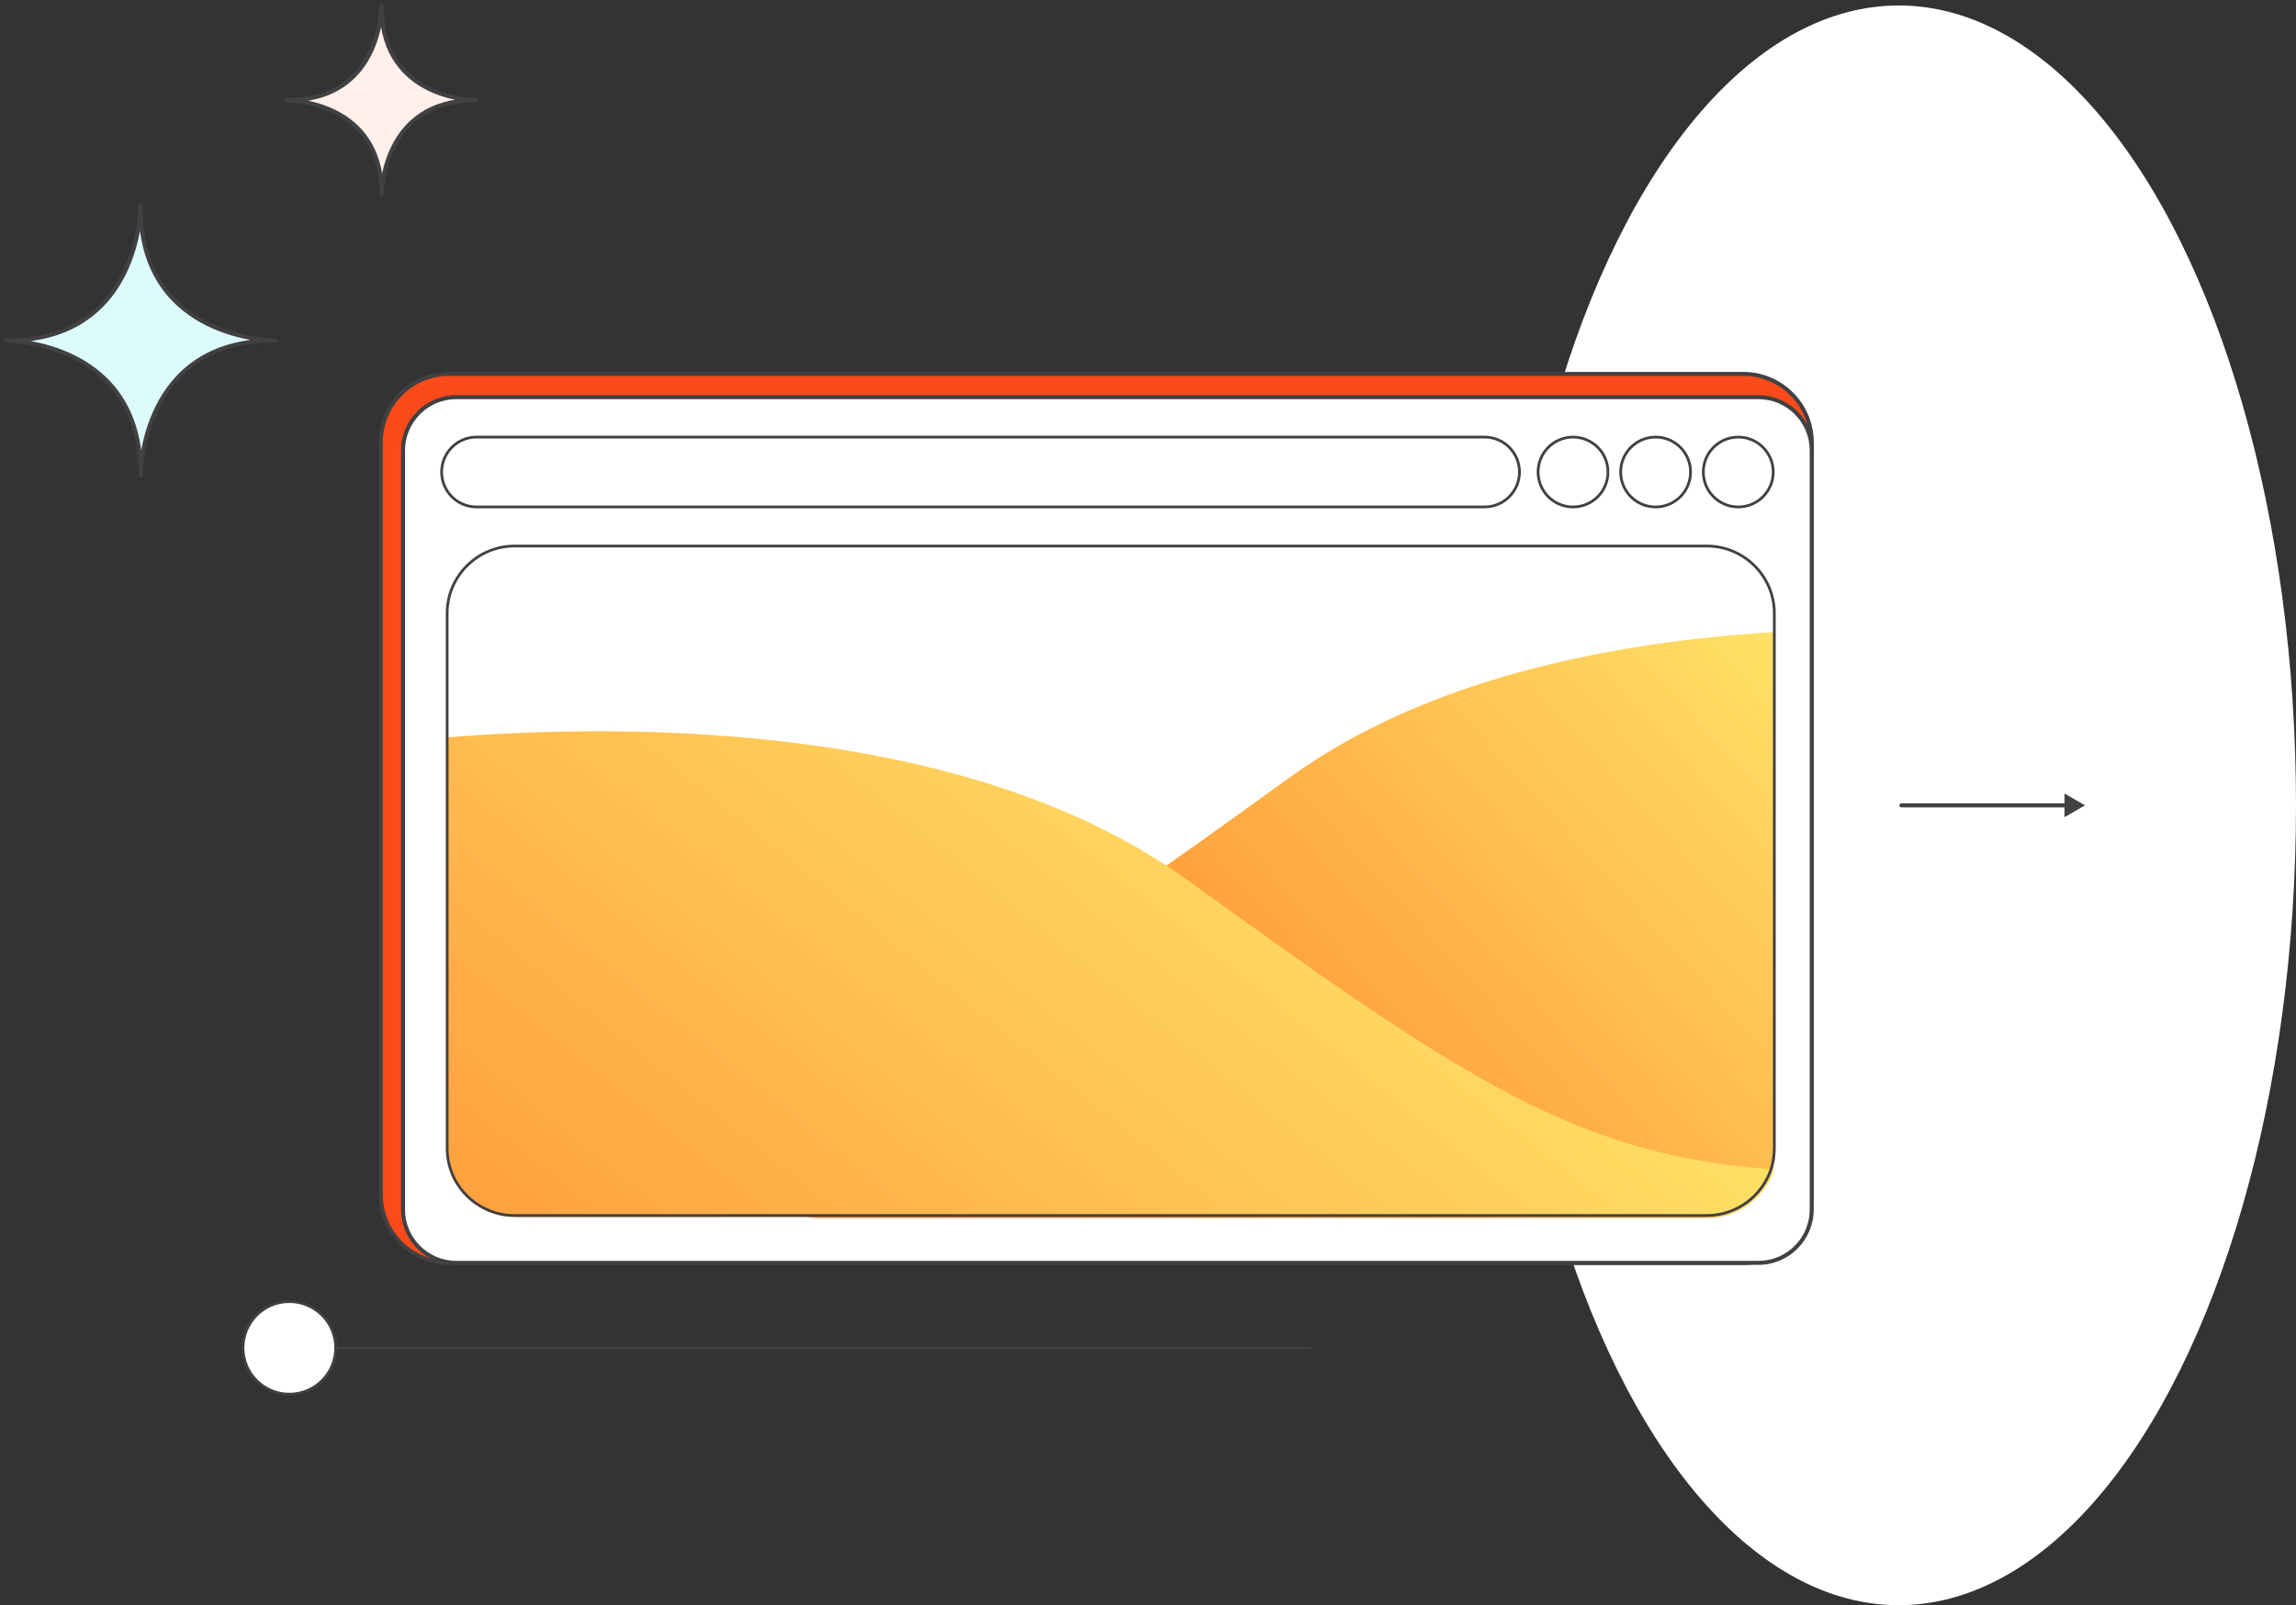
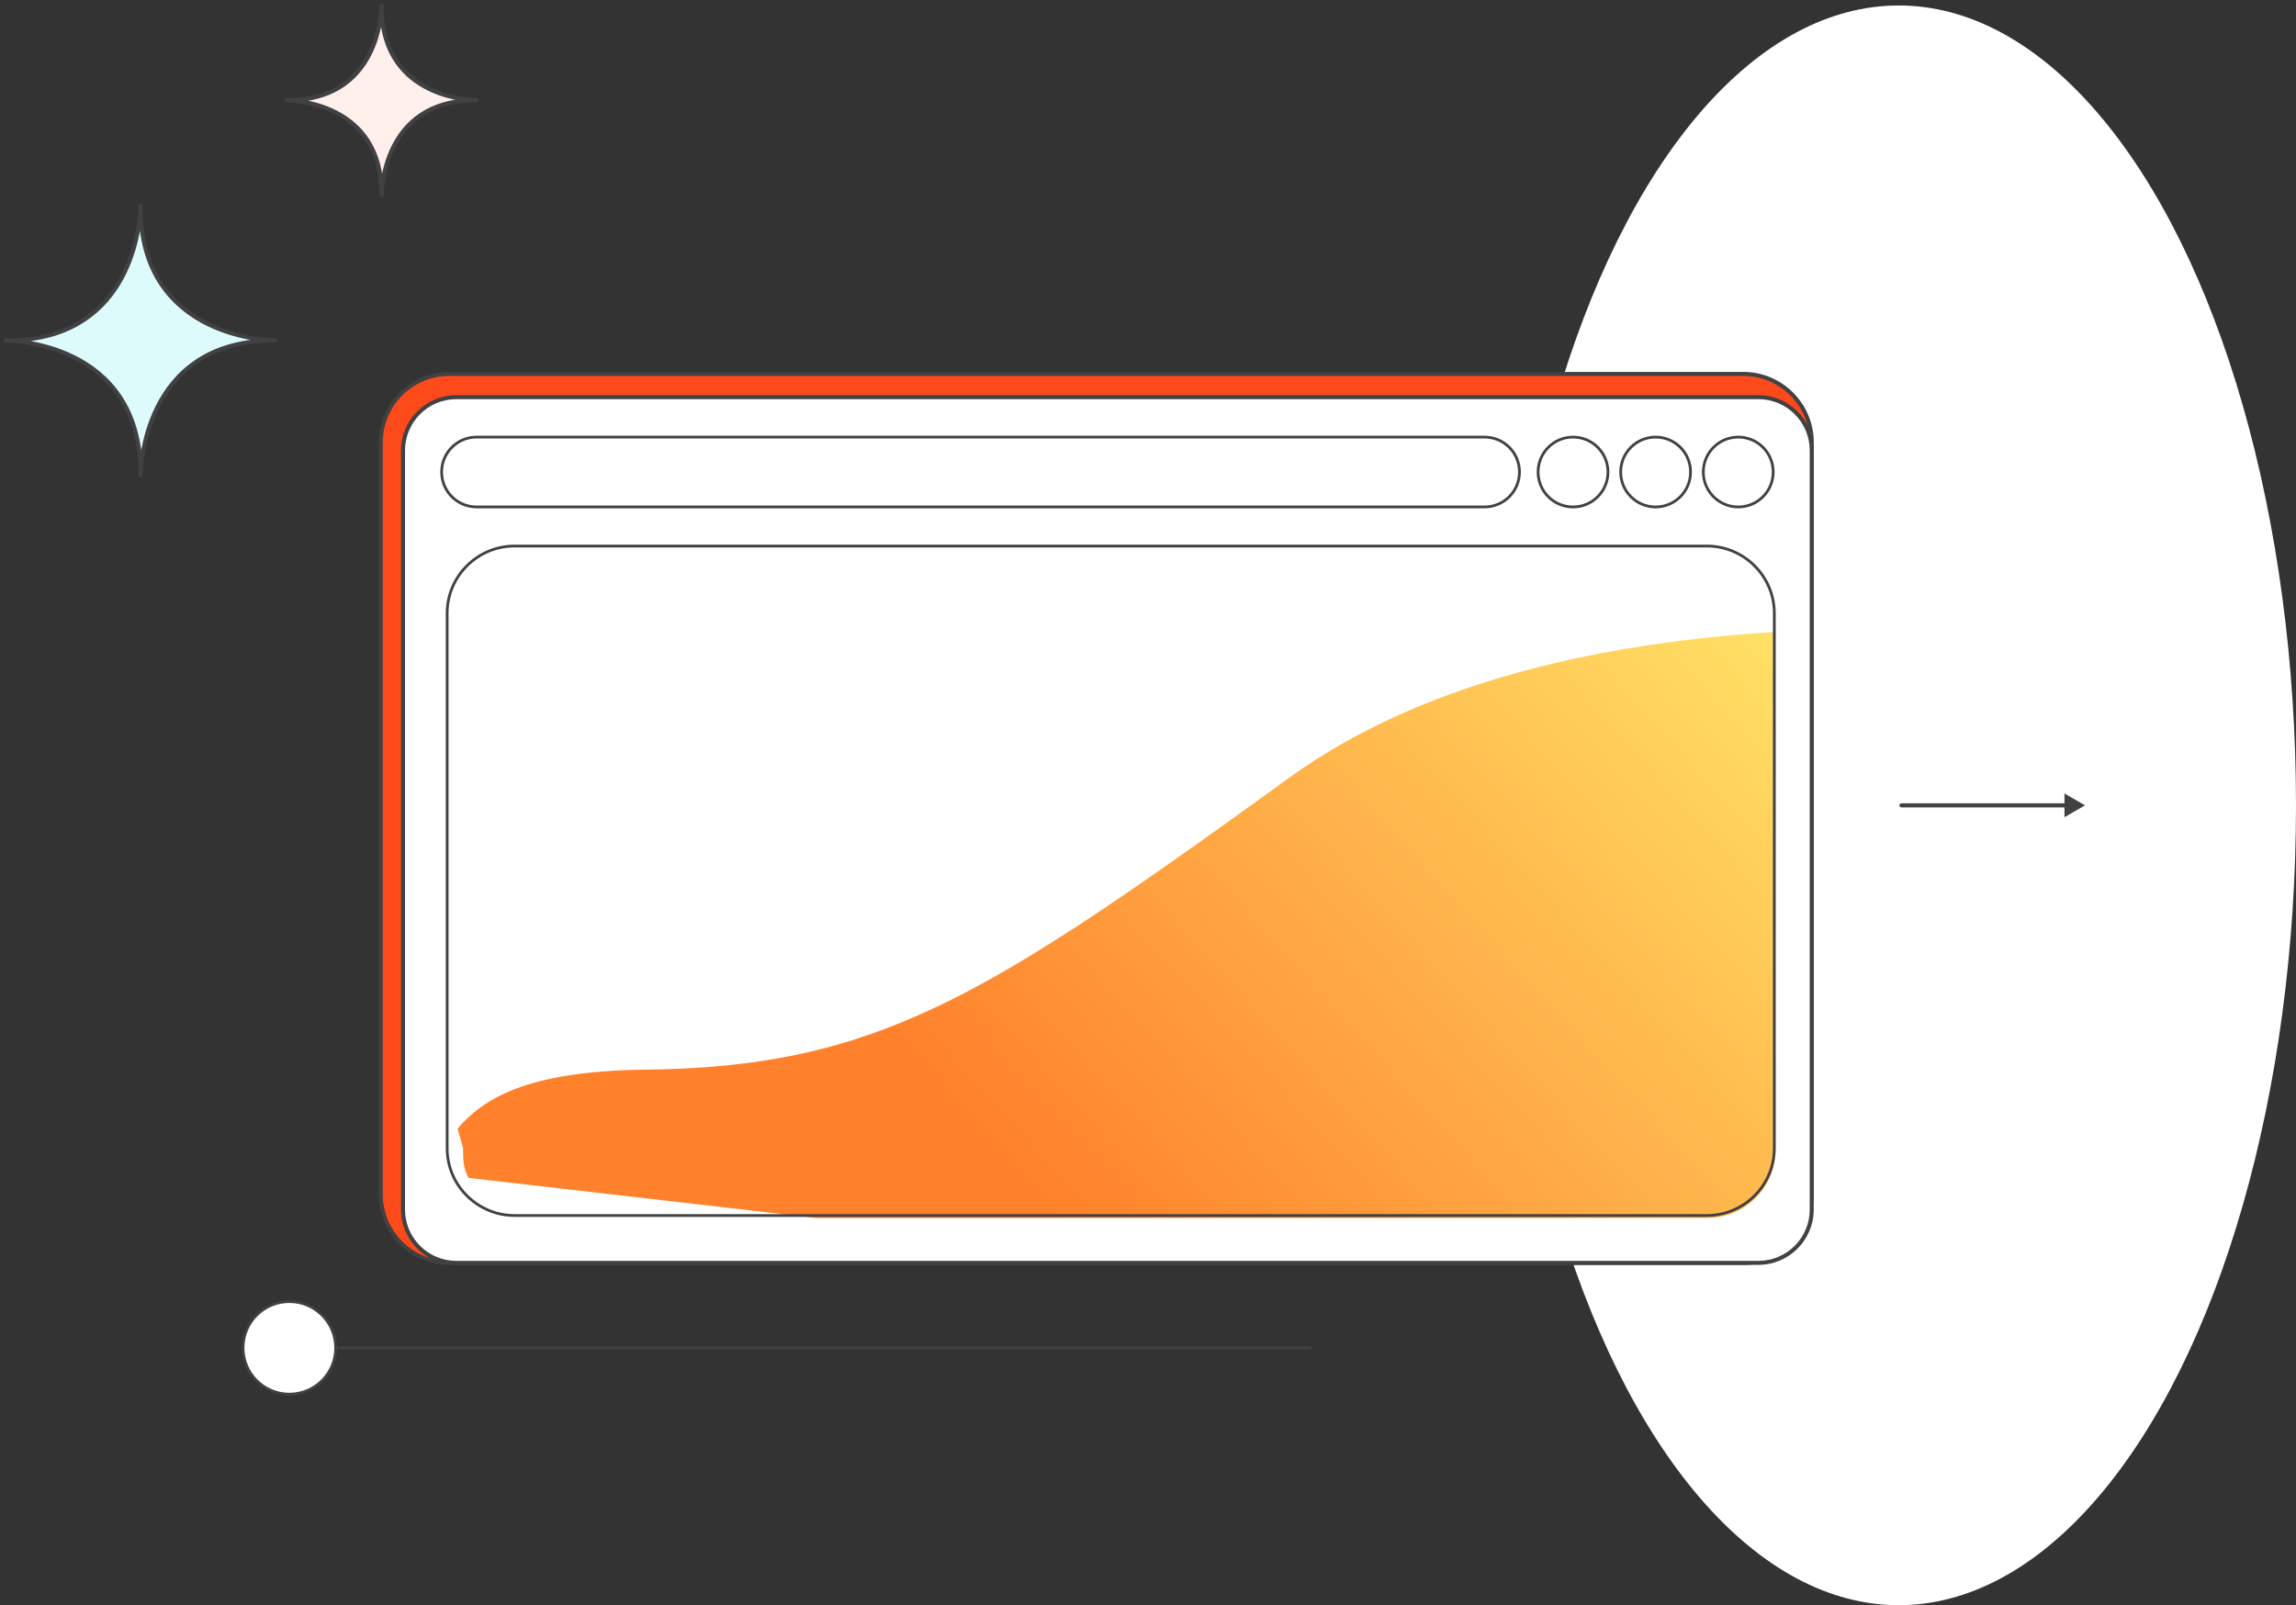
<svg xmlns="http://www.w3.org/2000/svg" width="419" height="293" viewBox="0 0 419 293" fill="none">
  <rect x="0" y="0" width="419" height="293" fill="#333333" stroke="none" />
  <ellipse cx="346.5" cy="147" rx="72.5" ry="146" fill="white" />
  <path d="M347 146.625C346.793 146.625 346.625 146.793 346.625 147C346.625 147.207 346.793 147.375 347 147.375V146.625ZM380.5 147L376.75 144.835V149.165L380.5 147ZM347 147.375H377.125V146.625H347V147.375Z" fill="#414042" />
  <path d="M52.807 246.03L239.145 246.03" stroke="#414042" stroke-width="0.5" stroke-miterlimit="10" stroke-linecap="round" />
  <path d="M52.805 237.581C48.136 237.581 44.351 241.364 44.351 246.03C44.351 250.697 48.136 254.479 52.805 254.479C57.473 254.479 61.258 250.697 61.258 246.03C61.258 241.364 57.473 237.581 52.805 237.581Z" fill="white" stroke="#414042" stroke-width="0.5" stroke-miterlimit="10" stroke-linecap="round" />
  <path d="M50.294 62.148C49.588 62.148 26.275 61.95 25.654 38.774V37.491C25.654 37.547 25.654 37.787 25.64 38.154C25.64 38.055 25.626 37.956 25.626 37.843V38.337C25.386 42.682 23.1 62.148 1.325 62.148H1C1.677 62.148 25.668 62.317 25.668 86.481V86.805C25.668 86.128 25.837 62.148 49.997 62.148H49.151H50.294Z" fill="#DEFBFC" stroke="#414042" stroke-width="0.75" stroke-miterlimit="10" stroke-linejoin="round" />
  <path d="M86.906 18.294C86.412 18.294 70.07 18.167 69.633 1.903V1C69.633 1.042 69.633 1.212 69.618 1.465C69.618 1.395 69.618 1.324 69.618 1.254V1.607C69.449 4.653 67.84 18.294 52.585 18.294H52.359C52.839 18.294 69.647 18.407 69.647 35.348V35.574C69.647 35.094 69.76 18.294 86.694 18.294H86.102H86.906Z" fill="#FFF0EB" stroke="#414042" stroke-width="0.75" stroke-miterlimit="10" stroke-linecap="round" stroke-linejoin="round" />
  <path d="M86.906 18.294C86.412 18.294 70.07 18.167 69.633 1.903V1C69.633 1.042 69.633 1.212 69.618 1.465C69.618 1.395 69.618 1.324 69.618 1.254V1.607C69.449 4.653 67.84 18.294 52.585 18.294H52.359C52.839 18.294 69.647 18.407 69.647 35.348V35.574C69.647 35.094 69.76 18.294 86.694 18.294H86.102H86.906Z" fill="#FFF0EB" stroke="#414042" stroke-width="0.75" stroke-miterlimit="10" stroke-linecap="round" stroke-linejoin="round" />
  <path d="M81.977 230.521C75.094 230.521 69.496 224.923 69.496 218.041V80.737C69.496 73.854 75.094 68.256 81.977 68.256H318.151C325.033 68.256 330.631 73.854 330.631 80.737V218.041C330.631 224.923 325.033 230.521 318.151 230.521H81.977Z" fill="#FC4A1A" />
  <path d="M318.149 68.617C324.828 68.617 330.27 74.049 330.27 80.737V218.041C330.27 224.719 324.837 230.161 318.149 230.161H81.975C75.297 230.161 69.855 224.729 69.855 218.041V80.737C69.855 74.058 75.287 68.617 81.975 68.617H318.149ZM318.149 67.886H81.975C74.908 67.886 69.125 73.669 69.125 80.737V218.041C69.125 225.109 74.908 230.891 81.975 230.891H318.149C325.217 230.891 331 225.109 331 218.041V80.737C331 73.669 325.217 67.886 318.149 67.886Z" fill="#414042" />
  <path d="M83.28 230.519C77.916 230.519 73.555 226.158 73.555 220.794V82.214C73.555 76.85 77.916 72.489 83.28 72.489H320.914C326.278 72.489 330.64 76.85 330.64 82.214V220.794C330.64 226.158 326.278 230.519 320.914 230.519H83.28Z" fill="white" />
  <path d="M320.903 72.86C326.063 72.86 330.259 77.056 330.259 82.216V220.795C330.259 225.955 326.063 230.15 320.903 230.15H83.269C78.11 230.15 73.914 225.955 73.914 220.795V82.216C73.914 77.056 78.11 72.86 83.269 72.86H320.903ZM320.903 72.13H83.269C77.72 72.13 73.184 76.666 73.184 82.216V220.795C73.184 226.344 77.72 230.88 83.269 230.88H320.903C326.452 230.88 330.989 226.344 330.989 220.795V82.216C330.999 76.666 326.452 72.13 320.903 72.13Z" fill="#414042" />
  <path d="M270.915 92.533H86.97C83.446 92.533 80.594 89.681 80.594 86.156C80.594 82.632 83.446 79.78 86.97 79.78H270.915C274.439 79.78 277.292 82.632 277.292 86.156C277.292 89.681 274.439 92.533 270.915 92.533Z" stroke="#414042" stroke-width="0.5" stroke-miterlimit="10" />
  <path d="M287.064 92.536C283.54 92.536 280.688 89.683 280.688 86.159C280.688 82.635 283.54 79.783 287.064 79.783C290.588 79.783 293.441 82.635 293.441 86.159C293.441 89.683 290.588 92.536 287.064 92.536Z" stroke="#414042" stroke-width="0.5" stroke-miterlimit="10" />
  <path d="M302.134 92.536C298.61 92.536 295.758 89.683 295.758 86.159C295.758 82.635 298.61 79.783 302.134 79.783C305.658 79.783 308.511 82.635 308.511 86.159C308.511 89.683 305.658 92.536 302.134 92.536Z" stroke="#414042" stroke-width="0.5" stroke-miterlimit="10" />
  <path d="M317.216 92.536C313.692 92.536 310.84 89.683 310.84 86.159C310.84 82.635 313.692 79.783 317.216 79.783C320.74 79.783 323.593 82.635 323.593 86.159C323.593 89.683 320.74 92.536 317.216 92.536Z" stroke="#414042" stroke-width="0.5" stroke-miterlimit="10" />
  <path d="M324 115.353V209.966C324 211.246 323.797 212.482 323.449 213.646C321.867 218.665 317.165 222.331 311.651 222.331H149.013L85.5 215C84.528 213.225 84.499 211.653 84.499 209.5L83.5 206C88.027 200.807 95.584 195.506 117.814 195.244C153.874 194.822 173.565 185.483 212.527 158.222C219.463 153.364 227.023 147.938 235.382 141.886C260.471 123.746 294.398 117.156 324 115.353Z" fill="url(#paint0_linear_1826_936)" />
-   <path d="M323.797 213.46C322.217 218.473 317.52 222.135 312.012 222.135H93.923C89.299 222.135 85.24 219.534 83.124 215.727C82.152 213.954 81.602 211.934 81.602 209.783V134.596C111.825 132.155 172.49 131.37 212.991 158.094C214.209 158.879 215.398 159.707 216.572 160.55C267.206 197.155 288.021 211.019 323.797 213.46Z" fill="url(#paint1_linear_1826_936)" />
  <path d="M323.797 111.924V209.617C323.797 210.885 323.595 212.111 323.247 213.264C321.671 218.238 316.985 221.871 311.489 221.871H93.895C89.281 221.871 85.232 219.291 83.12 215.513C82.151 213.754 81.602 211.75 81.602 209.617V111.924C81.602 105.177 87.141 99.669 93.895 99.669H311.489C318.258 99.669 323.797 105.177 323.797 111.924Z" stroke="#414042" stroke-width="0.5" stroke-miterlimit="10" />
  <defs>
    <linearGradient id="paint0_linear_1826_936" x1="205.799" y1="235.742" x2="331.33" y2="122.251" gradientUnits="userSpaceOnUse">
      <stop stop-color="#FF812C" />
      <stop offset="1" stop-color="#FFE266" />
    </linearGradient>
    <linearGradient id="paint1_linear_1826_936" x1="73.672" y1="312.116" x2="224.892" y2="124.236" gradientUnits="userSpaceOnUse">
      <stop stop-color="#FF812C" />
      <stop offset="1" stop-color="#FFE266" />
    </linearGradient>
  </defs>
</svg>